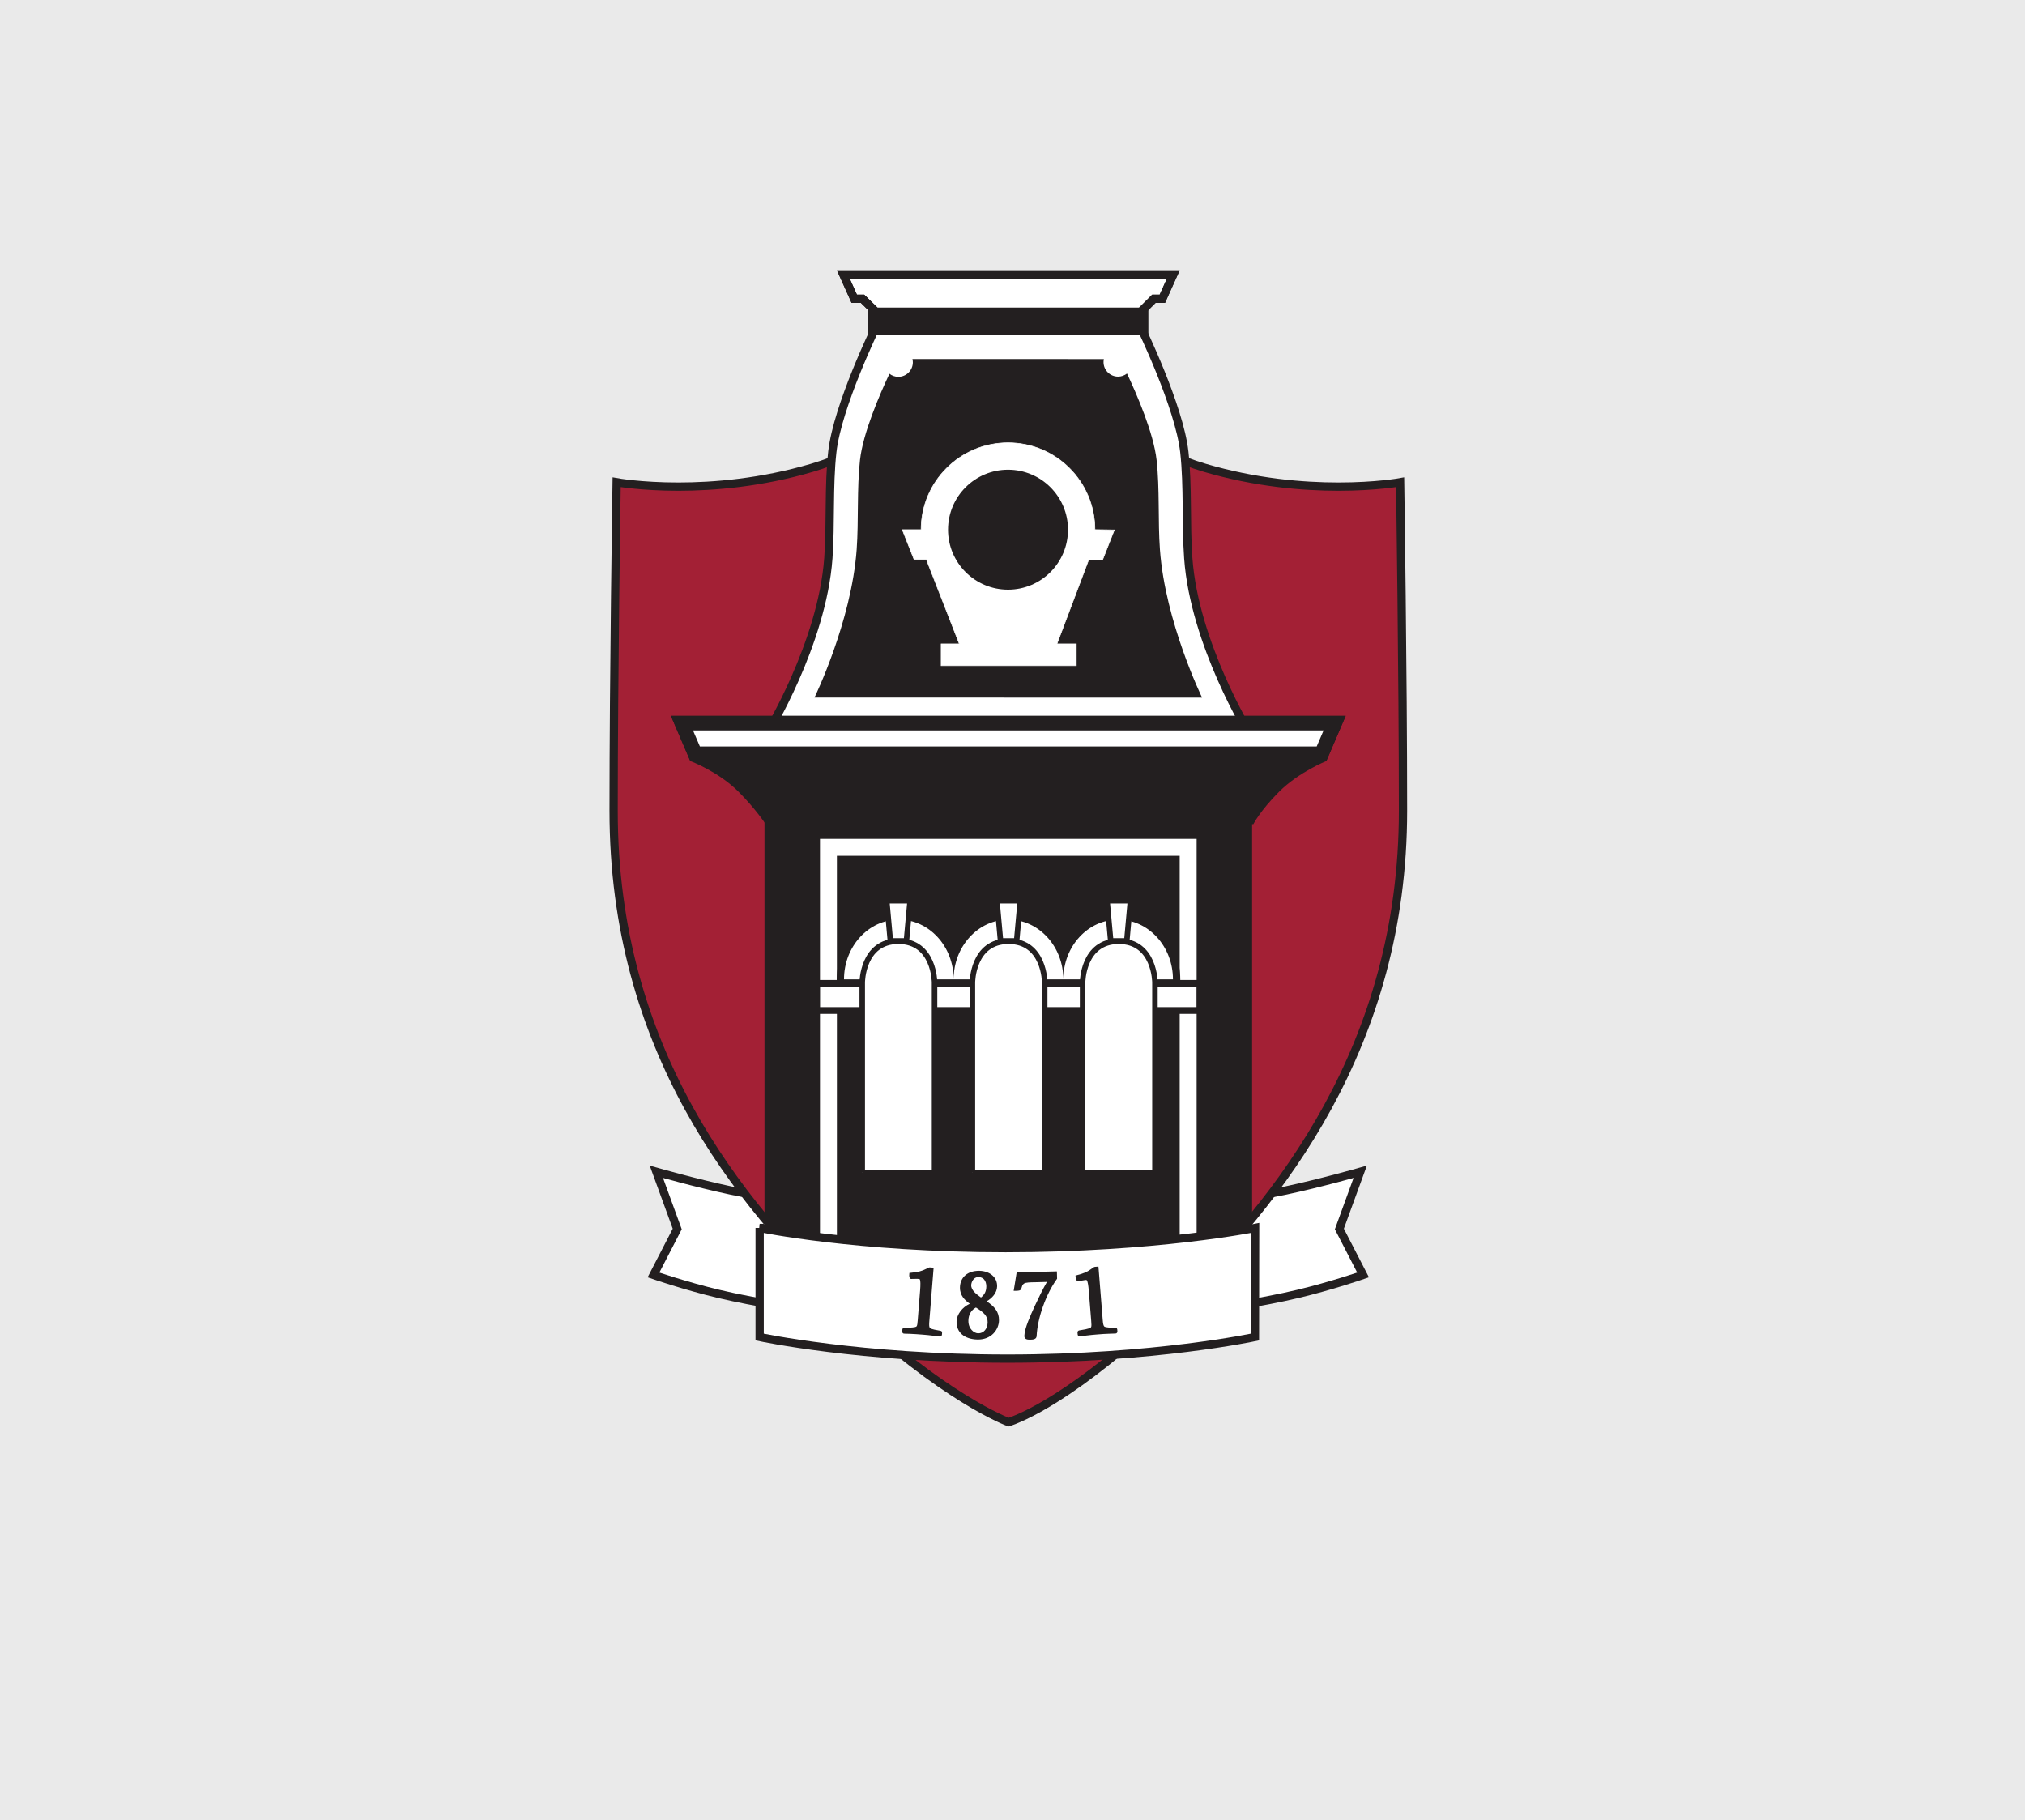
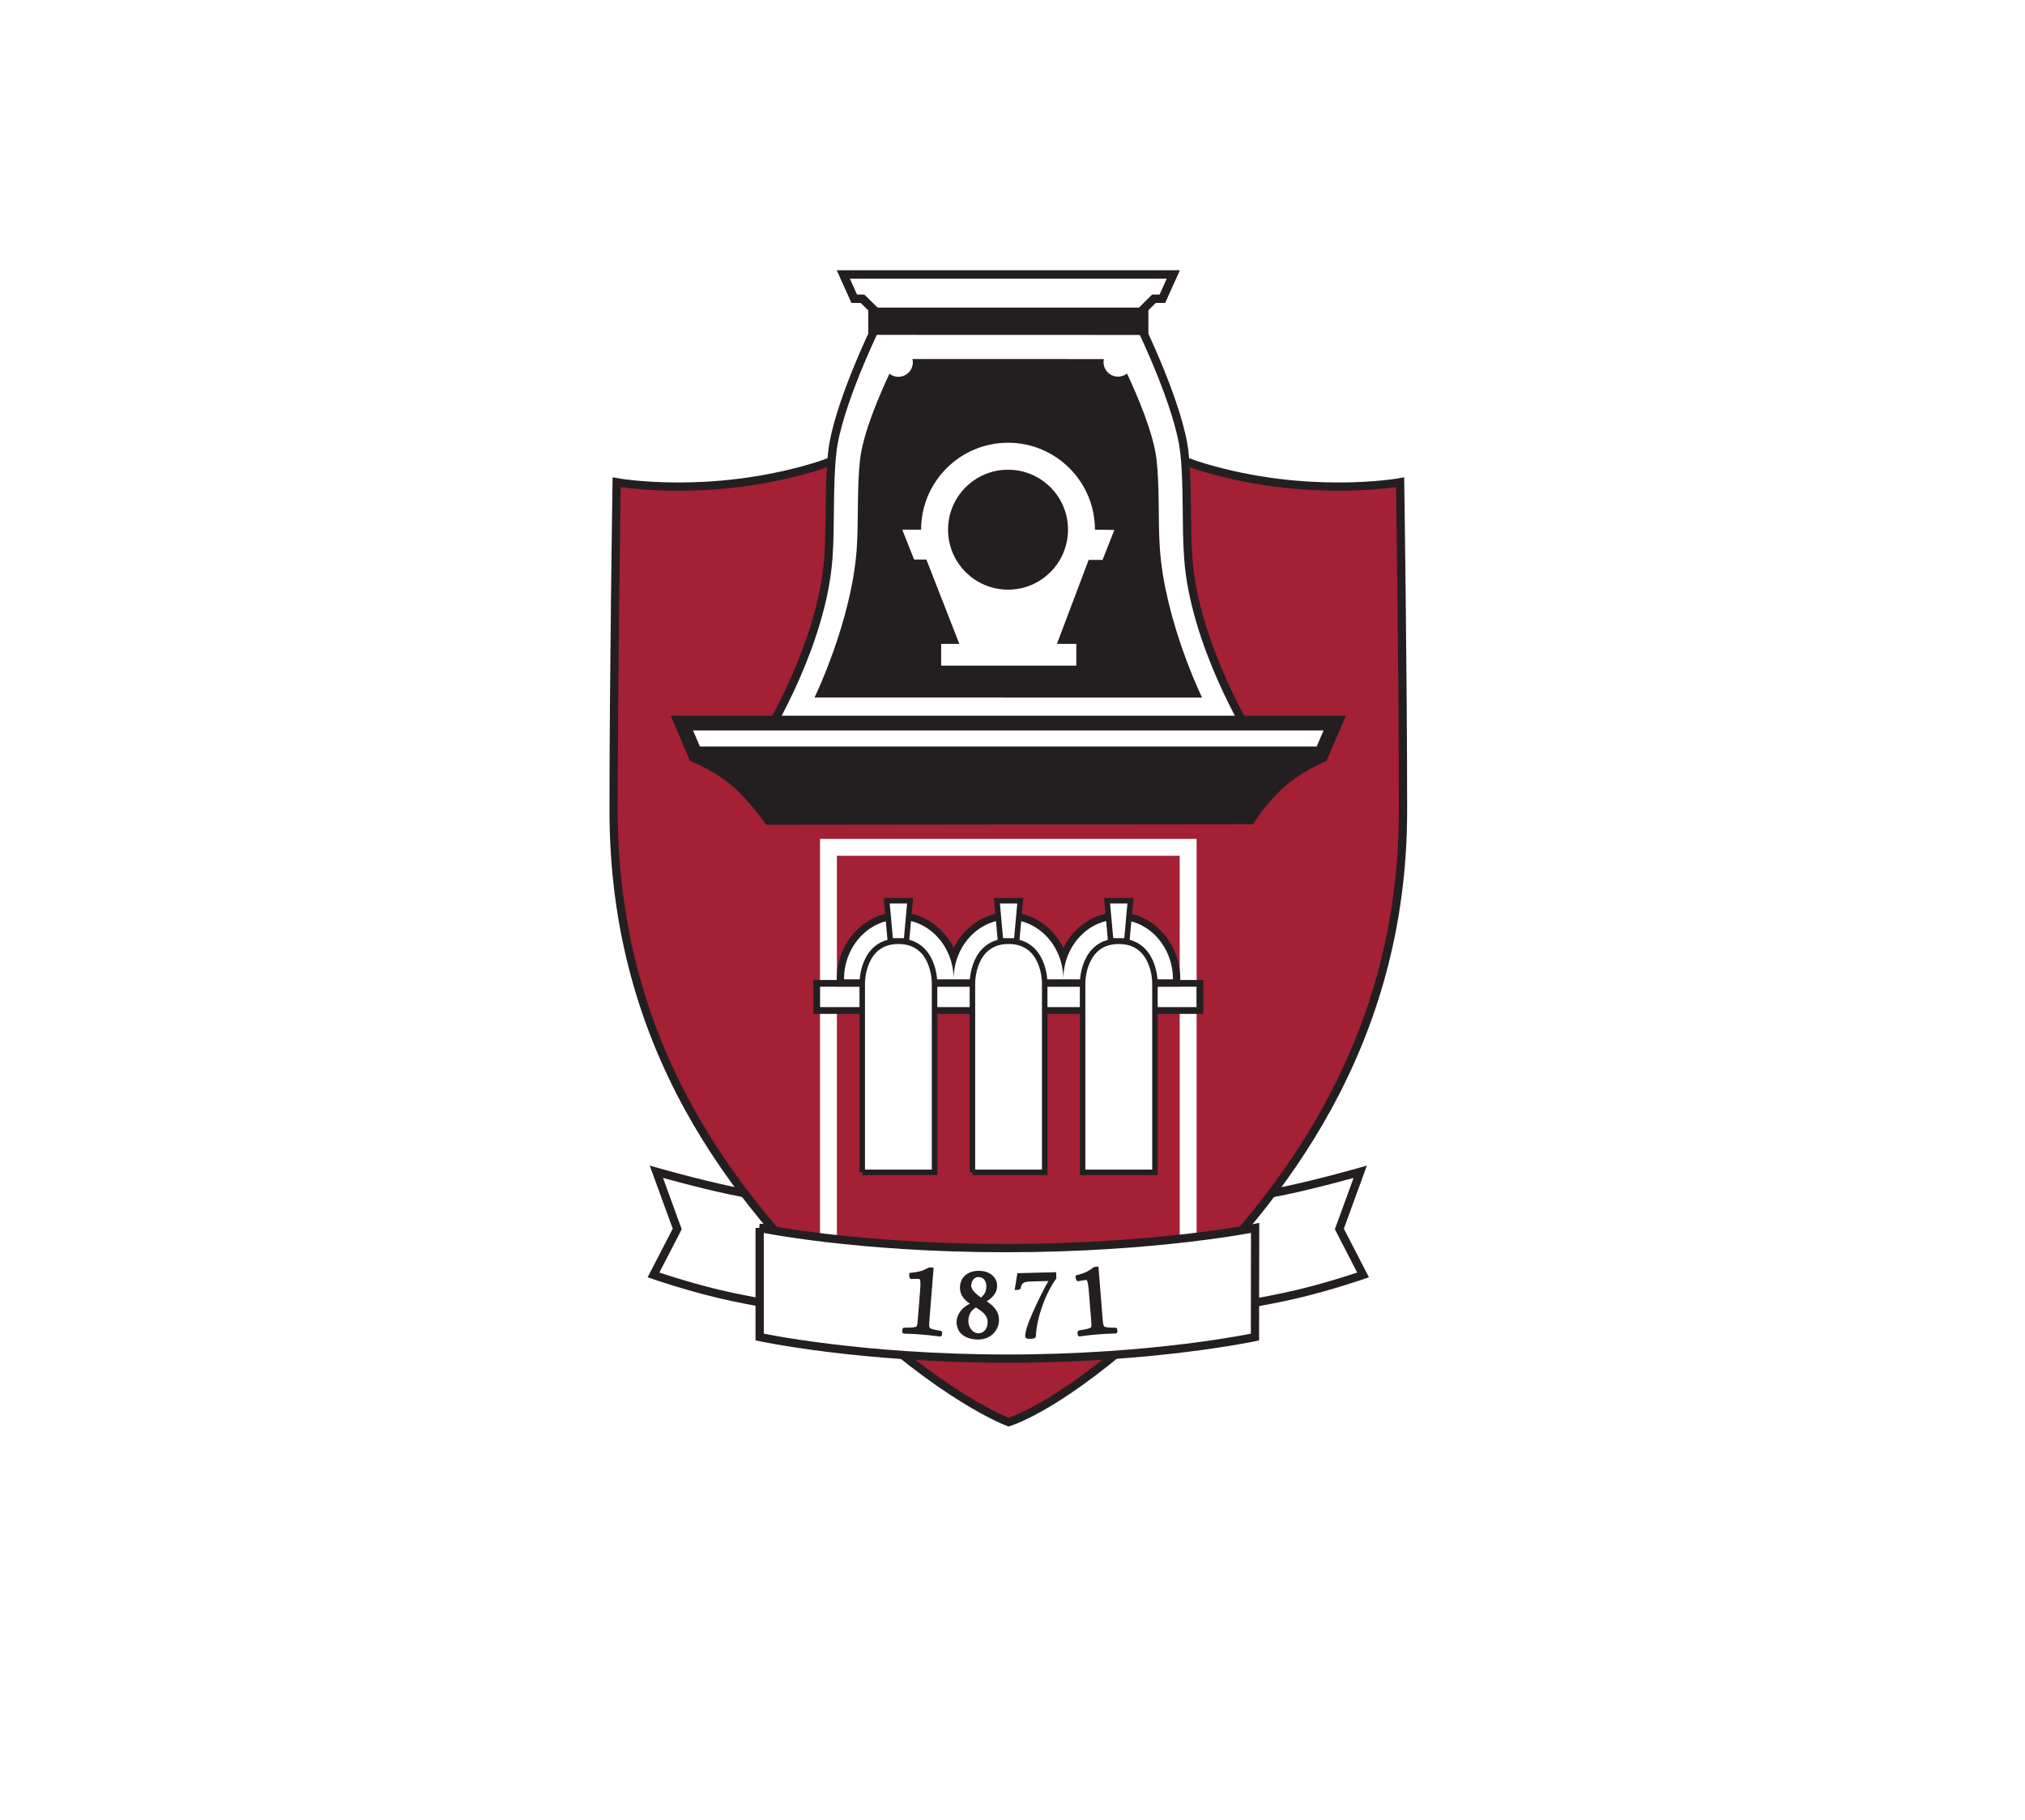
<svg xmlns="http://www.w3.org/2000/svg" id="Layer_1" viewBox="0 0 735.33 661">
  <defs>
    <style>.cls-1,.cls-2,.cls-3,.cls-4,.cls-5,.cls-6{fill:none;}.cls-7{fill:#eaeaea;}.cls-8{fill:#231f20;}.cls-2{stroke-width:.57px;}.cls-2,.cls-9,.cls-3,.cls-5,.cls-6{stroke:#231f20;}.cls-9,.cls-10{fill:#fff;}.cls-9,.cls-5,.cls-6{stroke-width:3px;}.cls-3{stroke-width:2px;}.cls-4{stroke:#fff;stroke-width:.22px;}.cls-5{stroke-linecap:round;}.cls-11{fill:#a32035;}.cls-12{clip-path:url(#clippath);}</style>
    <clipPath id="clippath">
      <rect class="cls-1" x="174.24" y="97.05" width="382.85" height="440.91" />
    </clipPath>
  </defs>
-   <rect class="cls-7" width="735.33" height="661" />
  <g class="cls-12">
    <path class="cls-10" d="M441.04,475.42s16.71-2.33,30.27-5.56c12.07-2.87,23.66-6.88,23.66-6.88l-8.61-16.69,7.57-20.77s-14.38,4.11-27.02,6.79c-13.13,2.78-25.64,3.9-25.64,3.9l-.23,39.2Z" />
    <path class="cls-6" d="M441.04,475.42s16.71-2.33,30.27-5.56c12.07-2.87,23.66-6.88,23.66-6.88l-8.61-16.69,7.57-20.77s-14.38,4.11-27.02,6.79c-13.13,2.78-25.64,3.9-25.64,3.9l-.23,39.2Z" />
    <path class="cls-10" d="M291.24,475.42s-16.71-2.33-30.27-5.56c-12.07-2.87-23.67-6.88-23.67-6.88l8.62-16.69-7.57-20.77s14.38,4.11,27.02,6.79c13.13,2.78,25.63,3.9,25.63,3.9l.23,39.2Z" />
    <path class="cls-6" d="M291.24,475.42s-16.71-2.33-30.27-5.56c-12.07-2.87-23.67-6.88-23.67-6.88l8.62-16.69-7.57-20.77s14.38,4.11,27.02,6.79c13.13,2.78,25.63,3.9,25.63,3.9l.23,39.2Z" />
    <path class="cls-11" d="M366.18,121.17s33.13,37.44,71.26,48.69c18.47,5.45,35.72,6.85,48.57,6.85,13.68,0,22.41-1.59,22.41-1.59,0,0,1.05,69.24,1.05,119.28,0,85.11-44.58,141.6-84.23,179.5-35.16,33.6-54.97,41.24-59,42.54,0,0-23.76-8.71-59.15-42.54-39.65-37.9-84.27-93.04-84.27-179.5,0-48.9,1.1-119.28,1.1-119.28,0,0,8.72,1.59,22.4,1.59,12.86,0,30.1-1.41,48.58-6.85,38.13-11.25,71.28-48.69,71.28-48.69" />
    <path class="cls-6" d="M366.18,121.17s33.13,37.44,71.26,48.69c18.47,5.45,35.72,6.85,48.57,6.85,13.68,0,22.41-1.59,22.41-1.59,0,0,1.05,69.24,1.05,119.28,0,85.11-44.58,141.6-84.23,179.5-35.16,33.6-54.97,41.24-59,42.54,0,0-23.76-8.71-59.15-42.54-39.65-37.9-84.27-93.04-84.27-179.5,0-48.9,1.1-119.28,1.1-119.28,0,0,8.72,1.59,22.4,1.59,12.86,0,30.1-1.41,48.58-6.85,38.13-11.25,71.28-48.69,71.28-48.69Z" />
-     <rect class="cls-8" x="277.61" y="296.73" width="177.06" height="166" />
    <path class="cls-10" d="M278.43,266.5s20.11-32.63,22.37-63.82c.9-12.39.05-26.13,1.44-38.58,1.85-16.62,15.8-45.27,15.8-45.27l96.21.03s13.95,28.65,15.81,45.27c1.38,12.45.53,26.19,1.43,38.58,2.26,31.2,22.36,63.82,22.36,63.82l-175.42-.03Z" />
    <path class="cls-6" d="M278.43,266.5s20.11-32.63,22.37-63.82c.9-12.39.05-26.13,1.44-38.58,1.85-16.62,15.8-45.27,15.8-45.27l96.21.03s13.95,28.65,15.81,45.27c1.38,12.45.53,26.19,1.43,38.58,2.26,31.2,22.36,63.82,22.36,63.82l-175.42-.03Z" />
-     <rect class="cls-8" x="300.83" y="307.7" width="130.62" height="172.81" />
    <path class="cls-10" d="M434.53,483.58h-136.77v-178.95h136.77v178.95ZM428.38,310.77h-124.48v166.67h124.48v-166.67Z" />
    <polygon class="cls-8" points="415.63 120.25 414.24 120.25 318.04 120.22 316.66 120.22 316.66 118.84 316.66 113.23 316.66 111.85 318.04 111.85 414.24 111.85 415.63 111.85 415.63 113.23 415.63 118.87 415.63 120.25" />
    <path class="cls-8" d="M414.25,113.23v5.63l-96.21-.03v-5.61h96.21ZM417.01,110.47h-101.73v11.13h2.76l96.21.03h2.76v-11.16Z" />
    <polygon class="cls-8" points="422.08 108.51 313.22 108.51 310.2 108.51 306.24 99.7 426.05 99.7 422.08 108.51" />
    <polygon class="cls-2" points="422.08 108.51 313.22 108.51 310.2 108.51 306.24 99.7 426.05 99.7 422.08 108.51" />
    <polygon class="cls-8" points="318.07 113.23 313.25 108.52 419.03 108.52 414.28 113.23 318.07 113.23" />
    <polygon class="cls-2" points="318.07 113.23 313.25 108.52 419.03 108.52 414.28 113.23 318.07 113.23" />
    <path class="cls-8" d="M278.64,298.61c-.96-1.42-4.39-6.29-9.84-11.74-6.76-6.76-15.57-10.44-17.47-11.19l-6.36-14.84h242.36l-6.37,14.86c-1.86.79-10.58,4.67-17.07,11.16-5.79,5.8-8.49,10.14-9.29,11.56l-175.97.2Z" />
    <path class="cls-8" d="M488.67,259.95l-7.04,16.42s-10.02,4.01-17.11,11.1c-6.97,6.96-9.39,11.82-9.39,11.82l-176.96.2s-3.65-5.65-10-11.99c-7.4-7.41-17.51-11.13-17.51-11.13l-7.04-16.42h245.05M485.98,261.71h-239.68l5.69,13.28c2.51,1.01,10.9,4.73,17.43,11.25,5.07,5.07,8.43,9.67,9.69,11.48l174.99-.2c1.07-1.8,3.82-5.95,9.17-11.3,6.26-6.27,14.57-10.15,17.01-11.2l5.7-13.31Z" />
    <polygon class="cls-10" points="435.71 366.94 434.49 366.94 297.8 366.94 296.58 366.94 296.58 365.72 296.58 358.31 296.58 357.09 297.8 357.09 434.49 357.09 435.71 357.09 435.71 358.31 435.71 365.72 435.71 366.94" />
    <path class="cls-8" d="M434.48,365.72h-136.69v-7.41h136.69v7.41ZM436.93,355.87h-141.58v12.31h141.58v-12.31Z" />
    <path class="cls-8" d="M421.2,199.56c-.76-10.44-.04-22.02-1.21-32.51-1.09-9.81-7.19-23.87-10.75-31.41-.89.7-2.01,1.13-3.23,1.13-2.92,0-5.29-2.36-5.29-5.28,0-.38.05-.74.12-1.1l-69.51-.02c.08.38.15.78.15,1.19,0,2.92-2.36,5.28-5.29,5.28-1.21,0-2.32-.43-3.21-1.12-3.56,7.56-9.6,21.53-10.69,31.3-1.17,10.49-.46,22.07-1.21,32.51-1.9,26.28-15.32,53.77-15.32,53.77l140.75.03s-13.41-27.49-15.31-53.77" />
    <path class="cls-10" d="M397.6,192.35c0-17.44-14.13-31.57-31.55-31.57s-31.57,14.13-31.57,31.57h-6.83l4.28,10.83h4.46l11.97,30.64h-6.6v7.9h49.08v-7.9h-7.04l11.52-30.5h5.05l4.28-10.88-7.04-.1Z" />
-     <path class="cls-4" d="M397.6,192.35c0-17.44-14.13-31.57-31.55-31.57s-31.57,14.13-31.57,31.57h-6.83l4.28,10.83h4.46l11.97,30.64h-6.6v7.9h49.08v-7.9h-7.04l11.52-30.5h5.05l4.28-10.88-7.04-.1Z" />
    <path class="cls-8" d="M387.82,192.35c0,12.03-9.75,21.78-21.77,21.78s-21.79-9.75-21.79-21.78,9.75-21.78,21.79-21.78,21.77,9.75,21.77,21.78" />
    <polygon class="cls-9" points="306.24 99.69 310.2 108.51 313.22 108.51 318.04 113.23 414.25 113.23 419 108.51 422.08 108.51 426.05 99.69 306.24 99.69" />
    <polygon class="cls-6" points="306.24 99.69 310.2 108.51 313.22 108.51 318.04 113.23 414.25 113.23 419 108.51 422.08 108.51 426.05 99.69 306.24 99.69" />
    <polygon class="cls-10" points="479.88 273.73 252.41 273.73 247.63 262.59 484.65 262.59 479.88 273.73" />
    <path class="cls-8" d="M488.66,259.95l-7.04,16.41h-230.96l-7.04-16.41h245.04ZM480.63,265.24h-228.98l2.5,5.83h223.98l2.5-5.83Z" />
    <path class="cls-10" d="M427.24,356.97h-120.77s-1.32,0-1.32,0v-1.32c0-12.7,9.52-23.02,21.23-23.02,9.11,0,16.9,6.26,19.91,15.02,3-8.76,10.79-15.02,19.91-15.02s16.9,6.26,19.91,15.02c3-8.76,10.79-15.02,19.91-15.02,11.7,0,21.23,10.32,21.23,23.02v1.33Z" />
    <path class="cls-8" d="M366.2,333.95c11,0,19.92,9.71,19.92,21.69,0-11.98,8.91-21.69,19.9-21.69s19.91,9.71,19.91,21.69h-119.45c0-11.98,8.92-21.7,19.91-21.7s19.9,9.71,19.9,21.69c0-11.98,8.92-21.69,19.9-21.69M366.2,331.31c-8.61,0-16.11,5.23-19.9,12.91-3.8-7.67-11.3-12.91-19.9-12.91-12.44,0-22.56,10.92-22.56,24.34v2.65h122.1s2.65,0,2.65,0v-2.65c0-13.42-10.13-24.34-22.56-24.34-8.6,0-16.1,5.23-19.9,12.9-3.8-7.67-11.3-12.91-19.92-12.91" />
    <path class="cls-10" d="M313.1,425.72v-68.96s.02-14.96,13.14-14.96,13.12,14.96,13.12,14.96v68.96h-26.26Z" />
    <path class="cls-3" d="M313.1,425.72v-68.96s.02-14.96,13.14-14.96,13.12,14.96,13.12,14.96v68.96h-26.26Z" />
    <polygon class="cls-10" points="329.15 341.68 323.31 341.68 321.99 327.09 330.48 327.09 329.15 341.68" />
    <polygon class="cls-3" points="329.15 341.68 323.31 341.68 321.99 327.09 330.48 327.09 329.15 341.68" />
    <path class="cls-10" d="M353.11,425.72v-68.96s.02-14.96,13.14-14.96,13.11,14.96,13.11,14.96v68.96h-26.26Z" />
    <path class="cls-3" d="M353.11,425.72v-68.96s.02-14.96,13.14-14.96,13.11,14.96,13.11,14.96v68.96h-26.26Z" />
    <polygon class="cls-10" points="369.17 341.68 363.32 341.68 362 327.09 370.49 327.09 369.17 341.68" />
    <polygon class="cls-3" points="369.17 341.68 363.32 341.68 362 327.09 370.49 327.09 369.17 341.68" />
    <path class="cls-10" d="M393.12,425.72v-68.96s.03-14.96,13.15-14.96,13.12,14.96,13.12,14.96v68.96h-26.26Z" />
    <path class="cls-3" d="M393.12,425.72v-68.96s.03-14.96,13.15-14.96,13.12,14.96,13.12,14.96v68.96h-26.26Z" />
    <polygon class="cls-10" points="409.17 341.68 403.33 341.68 402 327.09 410.49 327.09 409.17 341.68" />
    <polygon class="cls-3" points="409.17 341.68 403.33 341.68 402 327.09 410.49 327.09 409.17 341.68" />
    <path class="cls-10" d="M275.85,445.91v39.62s36.37,7.84,89.96,7.84,89.9-7.84,89.9-7.84l.06-39.62s-36.18,7.33-90.58,7.33-89.34-7.33-89.34-7.33" />
    <path class="cls-5" d="M275.85,445.91v39.62s36.37,7.84,89.96,7.84,89.9-7.84,89.9-7.84l.06-39.62s-36.18,7.33-90.58,7.33-89.34-7.33-89.34-7.33Z" />
    <path class="cls-8" d="M341.29,485.05c-1.32-.18-2.19-.29-2.48-.31-1.06-.15-2.6-.29-3.44-.36l-.49-.04c-1.01-.08-3.12-.24-4.2-.26-.22-.02-.87-.03-1.53-.06l-.86-.02c-.2-.02-.41-.15-.38-.48l.05-.66c.02-.19.08-.39.41-.44.06,0,.15-.01.28-.01h.88c2.63,0,3.3-.32,3.46-.51.38-.38.44-1.15.55-2.43l.87-10.85c.06-.83.27-3.33-.11-4.14-.09-.23-.42-.36-.87-.36-.18-.01-.36-.02-.55-.02-.27,0-.56.01-.86.02-.34.01-.69.03-1.06.03h-.11l-.08-.07c-.34-.27-.33-.73-.28-1.3l.02-.25.25-.02c2.51-.26,3.86-.52,5.7-1.46.1-.05.2-.1.31-.15.33-.18.65-.35.91-.35l1.01.08-1.54,19.11c-.11,1.35-.11,2.17.2,2.59.38.63,2.77,1,3.54,1.13.28.04.47.08.55.1.27.07.36.2.34.43l-.05.66c-.02.3-.23.41-.4.41h-.04Z" />
    <path class="cls-8" d="M337.68,460.84h.02c.26.02.48.04.67.05l-1.52,18.82c-.11,1.43-.11,2.27.26,2.78.55.9,3.88,1.24,4.25,1.35.14.04.15,0,.14.12l-.06.65c0,.11-.04.14-.1.14h-.02c-1.32-.18-2.2-.29-2.49-.31-1.16-.17-2.93-.31-3.7-.38-.84-.06-3.26-.26-4.44-.28-.3-.02-1.55-.05-2.39-.08-.07,0-.11-.05-.1-.16l.06-.66c0-.1.01-.15.16-.17.04,0,.13-.01.24-.01.2,0,.52,0,.88,0,1.27,0,3.21-.06,3.69-.6.44-.45.51-1.25.61-2.61l.87-10.86c.08-.99.28-3.41-.13-4.29-.15-.34-.59-.53-1.14-.53-.18-.02-.35-.02-.55-.02-.57,0-1.23.04-1.92.04-.21-.17-.22-.49-.18-1.05,2.64-.27,4-.56,5.81-1.49.33-.15.82-.46,1.08-.46M337.68,460.24h0c-.33,0-.68.18-1.04.37-.1.05-.2.11-.29.15-1.67.85-2.87,1.16-5.62,1.44l-.5.04-.04.49c-.04.5-.09,1.17.4,1.57l.16.13h.21c.37,0,.73-.01,1.07-.02.3-.01.58-.02.85-.02.18,0,.35,0,.51.02.42.01.61.12.64.19.23.49.26,1.84.09,4l-.87,10.85c-.09,1.13-.16,1.95-.45,2.24-.09.09-.54.43-3.26.43h-.56s-.32,0-.32,0c-.15,0-.25,0-.31.01-.3.04-.64.21-.68.71l-.05.66c-.03.5.3.76.63.8l.91.03c.66.02,1.3.03,1.5.05,1.11.03,3.2.19,4.21.27l.23.02.26.02c.83.07,2.36.2,3.4.35.28.02,1.04.12,2.49.31h.04s.06,0,.06,0c.31,0,.66-.22.7-.69l.05-.65c.05-.56-.38-.7-.52-.73-.12-.03-.33-.08-.62-.12-2.64-.42-3.22-.79-3.32-.97-.28-.39-.27-1.21-.17-2.43l1.51-18.81.05-.6-.6-.04-.35-.03-.3-.02h-.03s-.04,0-.04,0Z" />
    <path class="cls-8" d="M354.93,486.13c-4.58-.11-7.37-2.51-7.28-6.26.06-2.61,2.23-5.26,5.13-6.38-1.88-1.27-3.97-2.91-3.9-6.02.09-3.51,2.61-5.68,6.55-5.68h.26c2.99.08,6.17,1.79,6.08,5.35-.07,2.94-2.8,4.73-4.06,5.4,2.91,1.88,4.82,3.84,4.74,6.99-.08,3.21-2.67,6.62-7.29,6.62h-.24ZM354.4,474.46c-1.89.93-2.99,2.75-3.05,5.02-.05,1.86.66,3.04,1.27,3.71.71.77,1.66,1.26,2.54,1.28h0c2.2,0,3.72-1.73,3.78-4.21.07-2.68-1.83-4.11-4.54-5.81M355.25,463.44c-1.97,0-2.85,2.11-2.87,3.23-.06,2.06,1.94,3.49,3.7,4.77l.16.11c1.52-1.21,2.17-2.47,2.22-4.28.04-1.81-.75-3.77-3.14-3.83l-.07-.3v.3Z" />
    <path class="cls-8" d="M355.44,462.08c.09,0,.16,0,.25,0,3.12.08,5.88,1.85,5.79,5.04-.06,2.91-2.92,4.71-4.37,5.37,3.08,1.92,5.13,3.81,5.05,7.01-.08,2.89-2.44,6.33-6.99,6.33h-.23c-3.97-.1-7.09-2.06-6.99-5.95.08-2.79,2.61-5.41,5.5-6.3-2.13-1.41-4.34-2.98-4.25-6.1.09-3.52,2.7-5.4,6.25-5.4M356.25,471.93c1.68-1.29,2.46-2.63,2.51-4.65.06-1.87-.77-4.06-3.43-4.13h-.07c-2.12,0-3.15,2.19-3.18,3.52-.06,2.36,2.33,3.92,4.18,5.26M355.26,484.77c2.26,0,3.91-1.85,3.98-4.5.08-2.97-2.17-4.51-4.81-6.15-2.12.97-3.31,2.97-3.38,5.36-.08,3.41,2.33,5.24,4.1,5.29h.11M355.44,461.48c-4.07,0-6.76,2.34-6.85,5.98-.08,3,1.81,4.73,3.58,5.97-2.75,1.27-4.74,3.87-4.81,6.44-.1,3.93,2.8,6.44,7.56,6.57h.26c4.81,0,7.5-3.57,7.58-6.92.08-3.13-1.69-5.11-4.46-6.97,1.93-1.12,3.72-3,3.78-5.42.08-3.22-2.54-5.55-6.38-5.65h-.27M356.23,471.18c-1.69-1.23-3.6-2.61-3.56-4.5.03-1.02.81-2.94,2.58-2.94,2.78.07,2.93,2.71,2.91,3.52-.04,1.67-.59,2.8-1.94,3.92M355.26,484.18h-.09c-.78-.02-1.68-.47-2.32-1.19-.58-.63-1.25-1.74-1.2-3.49.05-2.1,1.05-3.79,2.74-4.69,2.62,1.65,4.32,2.97,4.25,5.46-.06,2.3-1.45,3.91-3.39,3.91" />
    <path class="cls-8" d="M373.89,486.19c-.74,0-1.14-.1-1.38-.35-.22-.23-.24-.53-.23-.73.08-2.72,2.16-7.26,3.83-10.91,1.01-2.19,3.17-6.68,4.6-9.01l-5.17.13c-1.43.04-3.23.08-3.83.53-.66.49-.74.75-.89,1.28-.05.21-.13.46-.24.75-.19.52-.75.53-1.53.55l-.6.02.99-6.1,14.08-.36.06,2.27-.06.08c-3.96,5.5-7.05,14.24-7.37,20.78-.03.85-.73,1.03-2,1.06h-.25Z" />
-     <path class="cls-8" d="M383.22,462.29l.04,1.87c-3.94,5.47-7.1,14.28-7.41,20.94-.03.51-.31.74-1.71.78-.08,0-.16,0-.24,0-1.08,0-1.34-.22-1.31-.77.07-2.65,2.17-7.23,3.8-10.8,1.15-2.5,3.53-7.38,4.88-9.43l-5.48.14c-1.61.04-3.53.05-4.25.59-1.01.76-.82,1.12-1.23,2.17-.14.37-.62.35-1.5.37l.89-5.51,13.54-.35M383.79,461.68l-.59.02-13.53.35-.5.02-.07.48-.89,5.5-.12.71.72-.02h.24c.82-.03,1.53-.04,1.8-.75.11-.3.18-.54.25-.77.15-.5.2-.7.78-1.13.53-.4,2.34-.44,3.65-.46h.26s4.38-.12,4.38-.12c-1.42,2.44-3.39,6.51-4.33,8.56-1.69,3.69-3.79,8.26-3.87,11.03,0,.14-.02.59.31.94.38.39.99.45,1.6.45.08,0,.17,0,.26,0,.89-.02,2.24-.06,2.29-1.35.3-6.49,3.38-15.16,7.3-20.62l.12-.16v-.2s-.05-1.87-.05-1.87l-.02-.6Z" />
-     <path class="cls-8" d="M392.06,485c-.18,0-.38-.1-.41-.41l-.06-.66c-.01-.18.02-.39.34-.5.09-.02.29-.06.58-.1.87-.13,3.53-.53,3.91-1.14.31-.44.25-1.21.15-2.49l-.87-10.85c-.06-.82-.26-3.33-.76-4.08-.11-.15-.34-.24-.64-.24-.09,0-.19,0-.28.02-.43.03-.9.13-1.4.22-.34.07-.68.14-1.05.19l-.09.02-.09-.05c-.37-.2-.44-.66-.49-1.24l-.02-.25.24-.06c2.67-.71,3.88-1.24,5.39-2.35.1-.06.2-.14.3-.21.31-.24.6-.46.87-.48l.95-.07,1.54,19.11c.11,1.35.23,2.15.61,2.52.23.26,1,.55,3.46.55h.42c.17,0,.29,0,.35,0,.39.04.41.29.42.37l.07.78-.1.21c-.04.06-.13.13-.28.14-1.33.03-2.21.07-2.5.09-1.07.02-2.61.14-3.44.2l-.66.05c-1.05.09-3.01.25-4.02.4-.22.02-.84.1-1.48.19l-.9.12h-.05Z" />
+     <path class="cls-8" d="M392.06,485c-.18,0-.38-.1-.41-.41l-.06-.66c-.01-.18.02-.39.34-.5.09-.02.29-.06.58-.1.87-.13,3.53-.53,3.91-1.14.31-.44.25-1.21.15-2.49l-.87-10.85c-.06-.82-.26-3.33-.76-4.08-.11-.15-.34-.24-.64-.24-.09,0-.19,0-.28.02-.43.03-.9.13-1.4.22-.34.07-.68.14-1.05.19l-.09.02-.09-.05c-.37-.2-.44-.66-.49-1.24l-.02-.25.24-.06c2.67-.71,3.88-1.24,5.39-2.35.1-.06.2-.14.3-.21.31-.24.6-.46.87-.48l.95-.07,1.54,19.11c.11,1.35.23,2.15.61,2.52.23.26,1,.55,3.46.55h.42c.17,0,.29,0,.35,0,.39.04.41.29.42.37l.07.78-.1.21c-.04.06-.13.13-.28.14-1.33.03-2.21.07-2.5.09-1.07.02-2.61.14-3.44.2l-.66.05c-1.05.09-3.01.25-4.02.4-.22.02-.84.1-1.48.19l-.9.12h-.05" />
    <path class="cls-8" d="M398.36,460.57l1.52,18.82c.11,1.42.25,2.26.69,2.71.52.6,2.56.64,3.68.64h.42c.15,0,.26,0,.31,0,.15.02.14-.02.15.09l.05.66c.01.12-.02.15-.09.16-1.33.03-2.2.07-2.51.09-1.18.02-2.94.17-3.7.22-.85.07-3.27.26-4.43.44-.3.02-1.54.2-2.37.3h0c-.07,0-.11-.03-.12-.14l-.06-.66c0-.11-.01-.15.13-.2.36-.1,4.09-.47,4.65-1.37.37-.51.3-1.31.19-2.67l-.88-10.86c-.08-.99-.27-3.41-.82-4.22-.17-.25-.48-.36-.88-.36-.1,0-.21,0-.32.02-.7.06-1.53.27-2.45.42-.23-.13-.29-.45-.34-1,2.57-.69,3.85-1.2,5.49-2.41.32-.21.76-.61,1.02-.63.25-.02.47-.05.65-.06M398.91,459.94l-.59.04-.39.03-.29.02c-.35.03-.68.27-1.03.53-.09.08-.19.14-.27.2-1.53,1.12-2.67,1.61-5.32,2.32l-.48.13.04.5c.05.49.11,1.17.65,1.47l.18.1.2-.03c.36-.05.71-.12,1.05-.19.49-.09.95-.18,1.34-.22.12-.01.2-.03.28-.03.21,0,.35.06.39.11.3.46.54,1.79.71,3.94l.87,10.85c.09,1.17.15,1.94-.08,2.28-.15.21-.79.59-3.73,1.04-.3.04-.52.08-.59.1-.3.09-.61.3-.58.8l.06.68c.05.47.38.69.71.69h.08s.91-.13.91-.13c.63-.08,1.24-.16,1.44-.18,1.04-.15,2.99-.31,4.04-.4l.4-.03.26-.02c.82-.07,2.36-.18,3.4-.2.28-.02,1.06-.06,2.51-.09.23-.02.41-.1.52-.25.09-.1.18-.29.16-.56l-.05-.65c-.05-.53-.45-.62-.62-.64h-.07c-.06-.02-.19-.02-.38-.02h-.42c-2.64,0-3.14-.33-3.23-.44-.34-.33-.46-1.15-.56-2.37l-1.51-18.81-.05-.59Z" />
  </g>
</svg>